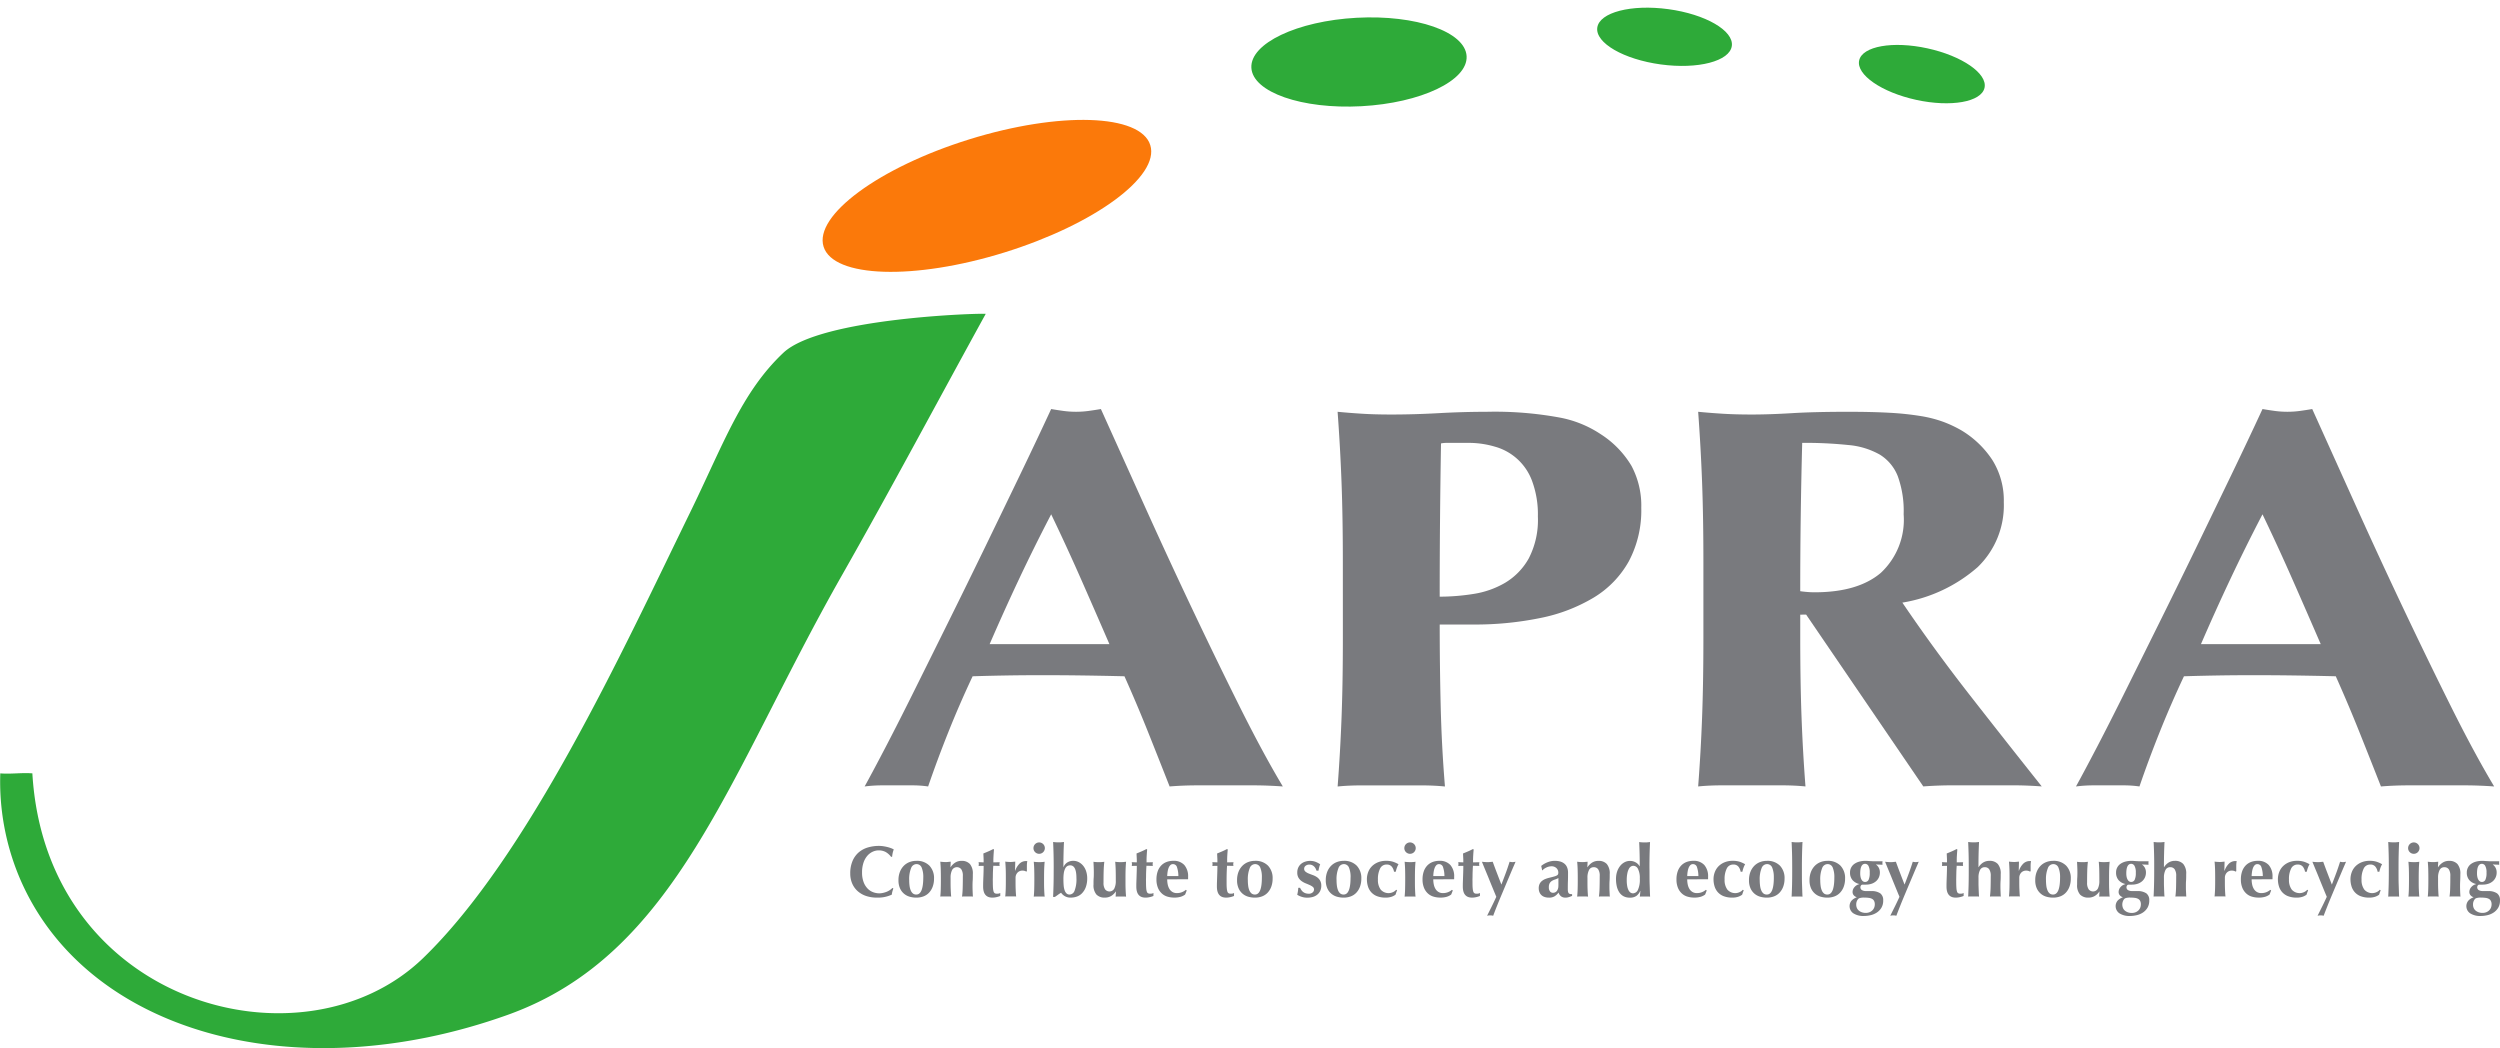
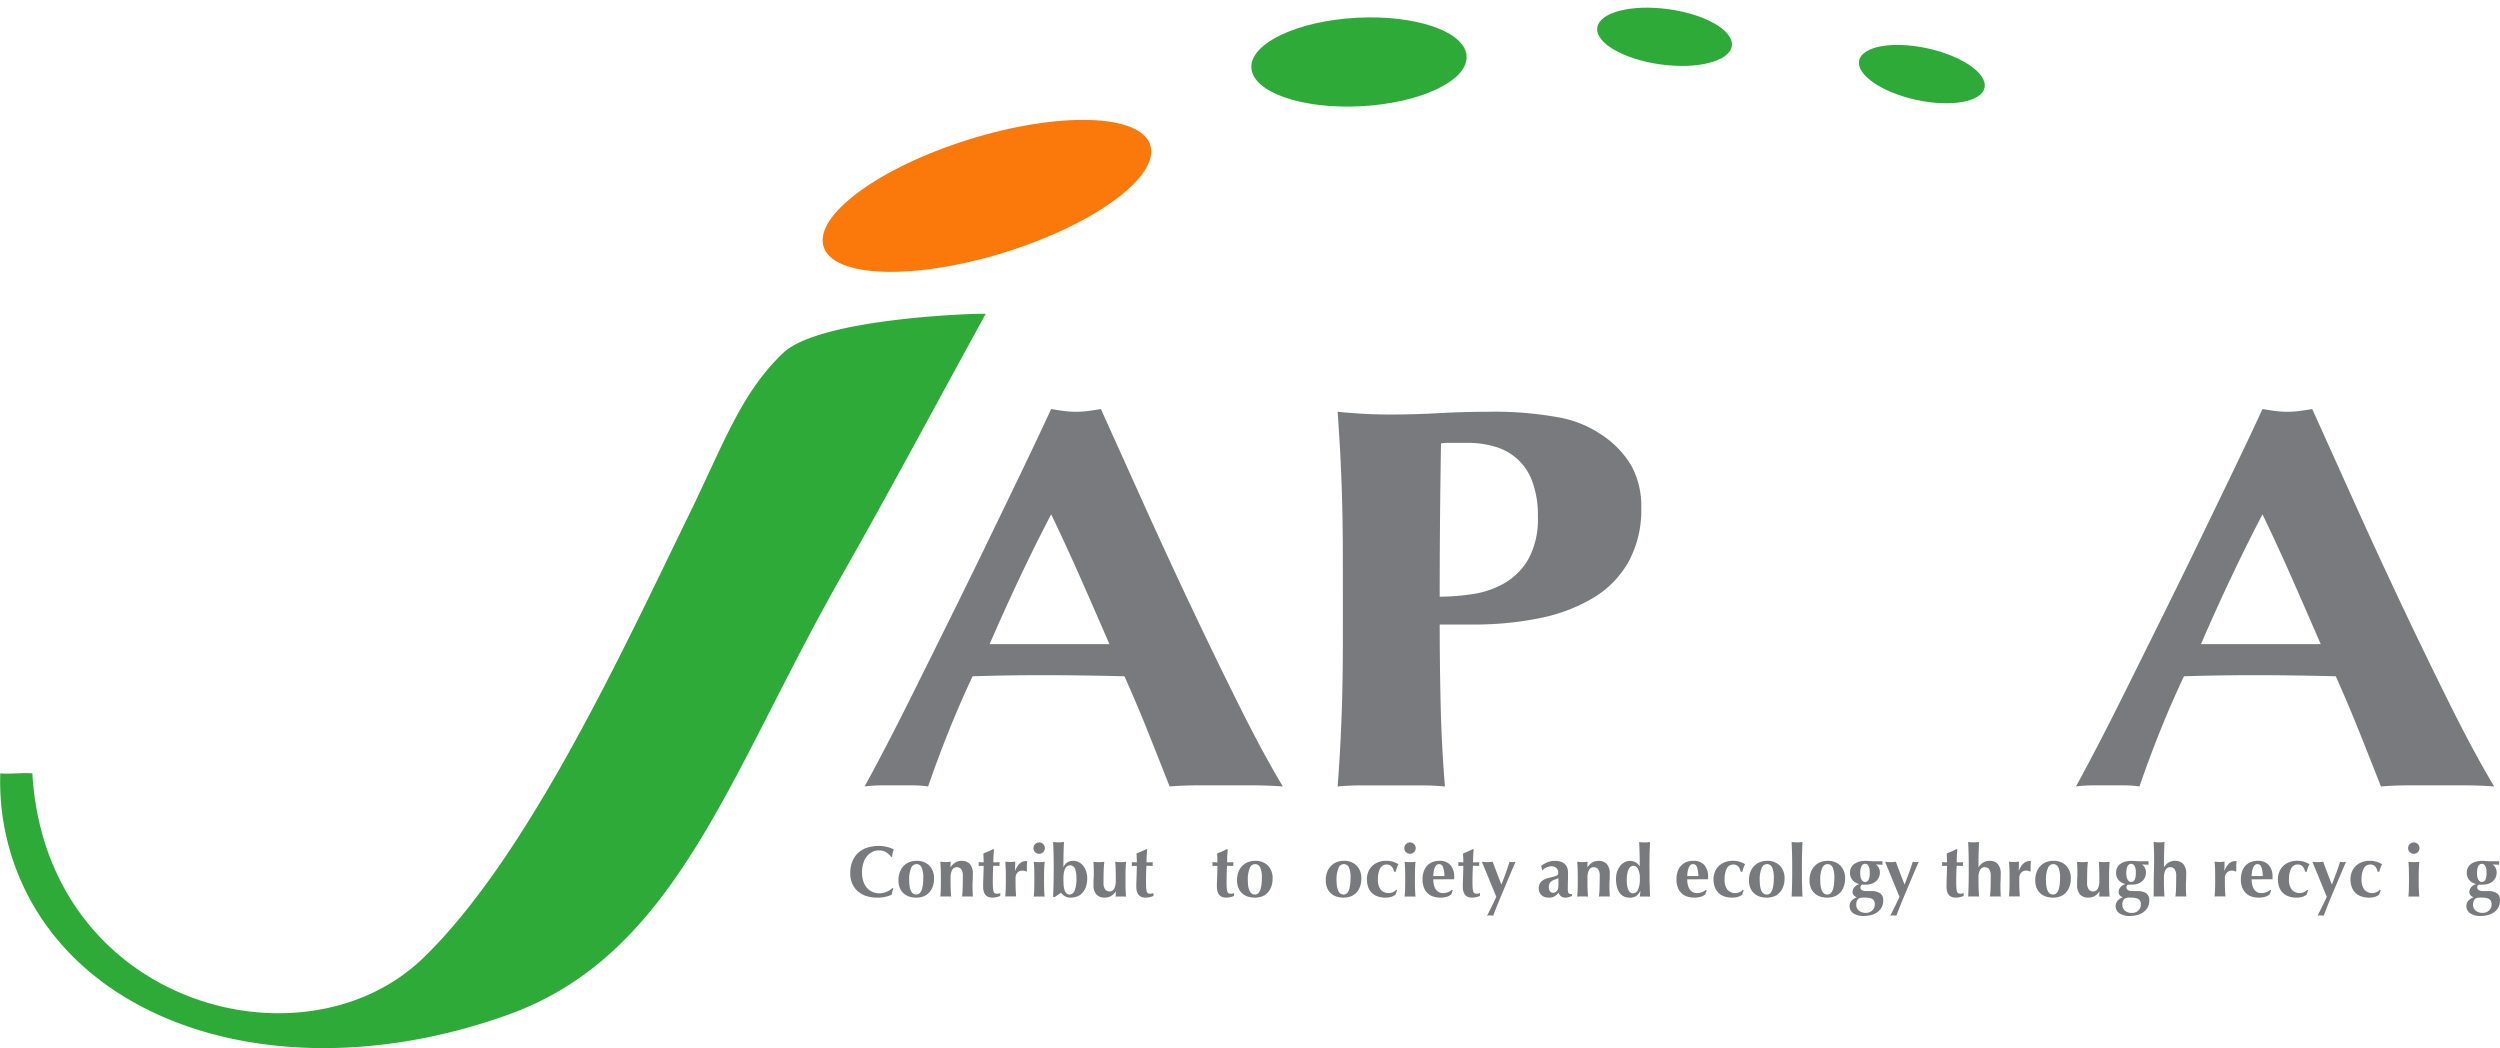
<svg xmlns="http://www.w3.org/2000/svg" width="240.076" height="100.655" viewBox="0 0 240.076 100.655">
  <g id="グループ_7442" data-name="グループ 7442" transform="translate(-489.408 -1315.802)">
    <g id="グループ_7437" data-name="グループ 7437" transform="translate(571.057 1396.657)">
      <g id="グループ_7436" data-name="グループ 7436">
        <path id="パス_4514" data-name="パス 4514" d="M559.711,1386.1a1.844,1.844,0,0,0-.055.3,3.126,3.126,0,0,1-1.421.286,3.213,3.213,0,0,1-1.083-.17,2.3,2.3,0,0,1-.808-.482,2.074,2.074,0,0,1-.505-.734,2.4,2.4,0,0,1-.174-.919,2.99,2.99,0,0,1,.227-1.23,2.249,2.249,0,0,1,.6-.822,2.419,2.419,0,0,1,.882-.464,3.738,3.738,0,0,1,1.051-.145,2.843,2.843,0,0,1,.383.027c.134.02.265.043.389.074a3.191,3.191,0,0,1,.36.107,1.762,1.762,0,0,1,.288.133,2.159,2.159,0,0,0-.107.351,2.7,2.7,0,0,0-.053.358h-.1a1.7,1.7,0,0,0-.543-.477,1.425,1.425,0,0,0-.654-.143,1.368,1.368,0,0,0-.561.126,1.523,1.523,0,0,0-.513.383,1.966,1.966,0,0,0-.372.658,2.872,2.872,0,0,0-.143.958,2.551,2.551,0,0,0,.147.916,1.774,1.774,0,0,0,.379.62,1.429,1.429,0,0,0,.53.352,1.674,1.674,0,0,0,.6.112,1.579,1.579,0,0,0,.341-.039,2.246,2.246,0,0,0,.341-.1,1.787,1.787,0,0,0,.317-.164,1.381,1.381,0,0,0,.261-.217l.09.057C559.771,1385.906,559.739,1386,559.711,1386.1Z" transform="translate(-555.664 -1381.343)" fill="#797a7e" />
        <path id="パス_4515" data-name="パス 4515" d="M559.423,1384.744a2.118,2.118,0,0,1,.143-.814,1.706,1.706,0,0,1,.38-.582,1.542,1.542,0,0,1,.547-.349,1.819,1.819,0,0,1,.637-.115,1.672,1.672,0,0,1,1.261.46,1.716,1.716,0,0,1,.446,1.247,2.21,2.21,0,0,1-.126.767,1.7,1.7,0,0,1-.351.582,1.429,1.429,0,0,1-.541.359,1.934,1.934,0,0,1-.689.118,2.316,2.316,0,0,1-.616-.084,1.467,1.467,0,0,1-.547-.282,1.442,1.442,0,0,1-.394-.519A1.851,1.851,0,0,1,559.423,1384.744Zm2.382-.258a2.359,2.359,0,0,0-.153-.95.525.525,0,0,0-.509-.339.563.563,0,0,0-.505.377,2.816,2.816,0,0,0-.184,1.177,3.937,3.937,0,0,0,.034.543,1.658,1.658,0,0,0,.115.435.755.755,0,0,0,.208.29.5.5,0,0,0,.325.1Q561.8,1386.123,561.805,1384.486Z" transform="translate(-554.791 -1381.072)" fill="#797a7e" />
        <path id="パス_4516" data-name="パス 4516" d="M563.667,1383.5a1.481,1.481,0,0,1,.457-.454,1.121,1.121,0,0,1,.6-.16,1.047,1.047,0,0,1,.8.3,1.412,1.412,0,0,1,.282.978c0,.237,0,.446-.014.627s-.015.362-.015.543q0,.222.011.484c.006.174.015.343.023.5a1.629,1.629,0,0,0-.229-.014H565a1.605,1.605,0,0,0-.229.014,8.194,8.194,0,0,0,.062-.853c.01-.328.014-.7.014-1.125a1.107,1.107,0,0,0-.149-.644.53.53,0,0,0-.881.067,1.6,1.6,0,0,0-.147.751v.28c0,.283,0,.55.011.8s.022.492.046.723a1.616,1.616,0,0,0-.227-.014h-.589a1.721,1.721,0,0,0-.229.014c.022-.232.038-.473.044-.723s.011-.518.011-.8v-.28q0-.423-.011-.8c-.006-.248-.022-.5-.044-.749.083.01.165.019.246.025s.164.011.248.011.166,0,.248-.011.168-.015.261-.025l-.028.524Z" transform="translate(-554.034 -1381.072)" fill="#797a7e" />
        <path id="パス_4517" data-name="パス 4517" d="M567.671,1383.412a.739.739,0,0,0,.021.175l-.612-.015c-.01.108-.018.231-.025.37s-.012.281-.015.425,0,.283-.006.418,0,.249,0,.342c0,.241.006.436.017.585a1.432,1.432,0,0,0,.059.341.283.283,0,0,0,.118.16.4.4,0,0,0,.2.042.845.845,0,0,0,.195-.017.6.6,0,0,0,.126-.053v.286a1.912,1.912,0,0,1-.349.111,1.752,1.752,0,0,1-.411.049q-.885,0-.885-1.059c0-.134,0-.287.006-.457s.011-.343.019-.521.012-.356.017-.53.006-.335.006-.484l-.487.008a.739.739,0,0,0,.021-.175.991.991,0,0,0-.021-.187l.487.021c0-.144,0-.279-.006-.4s-.012-.276-.021-.454c.161-.064.323-.133.479-.2s.317-.148.474-.227l.07.049c-.01.074-.019.161-.025.261s-.015.2-.021.313-.012.221-.015.334,0,.222,0,.324l.612-.014A.99.99,0,0,0,567.671,1383.412Z" transform="translate(-553.342 -1381.288)" fill="#797a7e" />
        <path id="パス_4518" data-name="パス 4518" d="M568.7,1383.834a1.739,1.739,0,0,1,.439-.706.893.893,0,0,1,.612-.227.369.369,0,0,1,.059,0,.36.36,0,0,0,.052,0,2.232,2.232,0,0,0-.031.223c-.007.079-.01.171-.01.278v.341a.941.941,0,0,0,.006.119l-.063.055a.68.68,0,0,0-.156-.07.651.651,0,0,0-.2-.027.629.629,0,0,0-.494.2.712.712,0,0,0-.181.484v.28c0,.284,0,.55.01.8s.022.492.046.723a1.609,1.609,0,0,0-.227-.014h-.588a1.742,1.742,0,0,0-.23.014c.023-.232.038-.473.046-.723s.01-.518.01-.8v-.28c0-.282,0-.548-.01-.8s-.022-.5-.046-.749c.079.01.159.019.24.024s.161.011.24.011.159,0,.24-.011.161-.015.24-.024l-.021.85Z" transform="translate(-552.858 -1381.069)" fill="#797a7e" />
        <path id="パス_4519" data-name="パス 4519" d="M569.942,1381.993a.547.547,0,1,1,.16.391A.529.529,0,0,1,569.942,1381.993Zm.084,2.863q0-.424-.011-.8c-.006-.248-.022-.5-.044-.749.065.01.14.019.229.025s.186.011.293.011a2.963,2.963,0,0,0,.523-.036c-.023.251-.038.5-.046.749s-.011.515-.011.8v.28c0,.283,0,.549.011.8s.022.492.046.723a1.628,1.628,0,0,0-.227-.014H570.2a1.72,1.72,0,0,0-.229.014c.022-.232.038-.473.044-.723s.011-.518.011-.8Z" transform="translate(-552.347 -1381.407)" fill="#797a7e" />
        <path id="パス_4520" data-name="パス 4520" d="M571.529,1383.824q0-.682-.014-1.253t-.042-1.157c.06.01.137.017.229.025s.191.011.293.011.2,0,.292-.011.17-.015.23-.025q-.03.586-.042,1.157c-.01.381-.014.8-.014,1.253h.014a.909.909,0,0,1,.366-.446,1.037,1.037,0,0,1,.559-.153,1.148,1.148,0,0,1,.547.132,1.355,1.355,0,0,1,.425.356,1.615,1.615,0,0,1,.275.526,2.1,2.1,0,0,1,.1.651,2.4,2.4,0,0,1-.143.881,1.67,1.67,0,0,1-.37.582,1.269,1.269,0,0,1-.505.313,1.773,1.773,0,0,1-.55.091,1.082,1.082,0,0,1-.94-.467,3.072,3.072,0,0,0-.3.195c-.1.075-.2.144-.3.209h-.168c.019-.391.032-.776.042-1.16s.014-.8.014-1.257Zm.934,1.2c0,.2.008.4.023.572a1.934,1.934,0,0,0,.091.456.757.757,0,0,0,.181.3.412.412,0,0,0,.3.111.538.538,0,0,0,.477-.372,3.053,3.053,0,0,0,.177-1.222q0-1.211-.6-1.211a.529.529,0,0,0-.269.069.555.555,0,0,0-.208.233,1.432,1.432,0,0,0-.133.425A3.888,3.888,0,0,0,572.464,1385.022Z" transform="translate(-551.991 -1381.414)" fill="#797a7e" />
        <path id="パス_4521" data-name="パス 4521" d="M576.762,1385.807a1.374,1.374,0,0,1-.457.441,1.163,1.163,0,0,1-.6.15,1.063,1.063,0,0,1-.8-.293,1.363,1.363,0,0,1-.282-.967c0-.237,0-.446.015-.627s.014-.362.014-.544q0-.222-.011-.484c-.006-.174-.015-.349-.023-.526.06.01.137.019.229.025s.19.011.292.011.2,0,.293-.011.17-.015.229-.025q-.048.377-.063.871t-.014,1.129a1.1,1.1,0,0,0,.15.645.529.529,0,0,0,.881-.067,1.6,1.6,0,0,0,.147-.752v-.28q0-.423-.011-.8t-.046-.749a2.94,2.94,0,0,0,.523.036c.107,0,.2,0,.293-.011s.164-.015.229-.025q-.035.377-.046.749t-.01.8v.28c0,.283,0,.55.01.8s.022.492.046.723a2.409,2.409,0,0,0-.248-.014h-.494c-.081,0-.168.005-.261.014l.028-.5Z" transform="translate(-551.261 -1381.055)" fill="#797a7e" />
        <path id="パス_4522" data-name="パス 4522" d="M579.609,1383.412a.681.681,0,0,0,.021.175l-.614-.015c-.009.108-.017.231-.023.37s-.012.281-.015.425,0,.283-.006.418,0,.249,0,.342c0,.241.005.436.017.585a1.367,1.367,0,0,0,.059.341.278.278,0,0,0,.118.16.4.4,0,0,0,.2.042.846.846,0,0,0,.195-.017.6.6,0,0,0,.124-.053v.286a1.862,1.862,0,0,1-.347.111,1.754,1.754,0,0,1-.412.049q-.885,0-.885-1.059c0-.134,0-.287.007-.457s.011-.343.017-.521.012-.356.017-.53.007-.335.007-.484l-.488.008a.736.736,0,0,0,.021-.175.987.987,0,0,0-.021-.187l.488.021c0-.144,0-.279-.007-.4s-.011-.276-.021-.454c.163-.064.323-.133.481-.2s.317-.148.474-.227l.069.049c-.01.074-.017.161-.025.261s-.014.2-.021.313-.011.221-.014.334,0,.222,0,.324l.614-.014A.9.9,0,0,0,579.609,1383.412Z" transform="translate(-550.569 -1381.288)" fill="#797a7e" />
-         <path id="パス_4523" data-name="パス 4523" d="M580.559,1384.66a2.37,2.37,0,0,0,.055.524,1.289,1.289,0,0,0,.171.421.841.841,0,0,0,.292.277.82.82,0,0,0,.414.1,1.3,1.3,0,0,0,.857-.314l.085.063-.154.389a1.419,1.419,0,0,1-.418.213,2.131,2.131,0,0,1-.641.08,2.2,2.2,0,0,1-.648-.095,1.363,1.363,0,0,1-.54-.309,1.5,1.5,0,0,1-.369-.547,2.061,2.061,0,0,1-.137-.79,2.3,2.3,0,0,1,.122-.787,1.568,1.568,0,0,1,.338-.557,1.4,1.4,0,0,1,.513-.335,1.819,1.819,0,0,1,.645-.111,1.353,1.353,0,0,1,1.055.4,1.643,1.643,0,0,1,.366,1.142v.147a.291.291,0,0,1-.007.082Zm1.072-.313a2.682,2.682,0,0,0-.128-.835.4.4,0,0,0-.387-.314.353.353,0,0,0-.258.1.785.785,0,0,0-.168.269,1.768,1.768,0,0,0-.094.37,3.576,3.576,0,0,0-.038.406Z" transform="translate(-550.12 -1381.072)" fill="#797a7e" />
        <path id="パス_4524" data-name="パス 4524" d="M585.889,1383.412a.678.678,0,0,0,.021.175l-.614-.015c-.009.108-.017.231-.023.37s-.012.281-.015.425-.005.283-.006.418,0,.249,0,.342c0,.241,0,.436.017.585a1.374,1.374,0,0,0,.059.341.273.273,0,0,0,.118.16.4.4,0,0,0,.195.042.85.85,0,0,0,.2-.017.6.6,0,0,0,.125-.053v.286a1.865,1.865,0,0,1-.348.111,1.753,1.753,0,0,1-.412.049q-.885,0-.885-1.059c0-.134,0-.287.007-.457s.01-.343.017-.521.012-.356.017-.53.007-.335.007-.484l-.488.008a.742.742,0,0,0,.021-.175,1,1,0,0,0-.021-.187l.488.021c0-.144,0-.279-.007-.4s-.011-.276-.021-.454c.163-.064.323-.133.481-.2s.317-.148.474-.227l.069.049c-.01.074-.017.161-.025.261s-.014.2-.021.313-.011.221-.013.334,0,.222,0,.324l.614-.014A.9.9,0,0,0,585.889,1383.412Z" transform="translate(-549.11 -1381.288)" fill="#797a7e" />
        <path id="パス_4525" data-name="パス 4525" d="M585.808,1384.744a2.141,2.141,0,0,1,.143-.814,1.706,1.706,0,0,1,.38-.582,1.542,1.542,0,0,1,.547-.349,1.824,1.824,0,0,1,.637-.115,1.673,1.673,0,0,1,1.261.46,1.717,1.717,0,0,1,.446,1.247,2.208,2.208,0,0,1-.126.767,1.7,1.7,0,0,1-.351.582,1.434,1.434,0,0,1-.54.359,1.947,1.947,0,0,1-.69.118,2.323,2.323,0,0,1-.616-.084,1.467,1.467,0,0,1-.547-.282,1.439,1.439,0,0,1-.393-.519A1.849,1.849,0,0,1,585.808,1384.744Zm2.382-.258a2.359,2.359,0,0,0-.153-.95.525.525,0,0,0-.509-.339.561.561,0,0,0-.5.377,2.812,2.812,0,0,0-.185,1.177,3.947,3.947,0,0,0,.034.543,1.715,1.715,0,0,0,.115.435.758.758,0,0,0,.21.29.5.5,0,0,0,.324.1Q588.19,1386.123,588.19,1384.486Z" transform="translate(-548.661 -1381.072)" fill="#797a7e" />
-         <path id="パス_4526" data-name="パス 4526" d="M590.886,1385.68a.84.84,0,0,0,.164.183.775.775,0,0,0,.234.128.945.945,0,0,0,.317.049.524.524,0,0,0,.376-.126.368.368,0,0,0,.132-.271.319.319,0,0,0-.118-.259,1.371,1.371,0,0,0-.3-.177c-.118-.053-.248-.108-.387-.164a1.74,1.74,0,0,1-.386-.212,1.084,1.084,0,0,1-.3-.324.955.955,0,0,1-.118-.5,1.109,1.109,0,0,1,.109-.505,1.019,1.019,0,0,1,.282-.347,1.185,1.185,0,0,1,.393-.2,1.484,1.484,0,0,1,.436-.067,1.5,1.5,0,0,1,.519.084,2.157,2.157,0,0,1,.462.244,1.891,1.891,0,0,0-.1.3,2.514,2.514,0,0,0-.063.313h-.195a1.133,1.133,0,0,0-.07-.185.789.789,0,0,0-.132-.191.71.71,0,0,0-.2-.149.634.634,0,0,0-.286-.06.554.554,0,0,0-.351.112.35.35,0,0,0-.143.292.332.332,0,0,0,.122.269,1.168,1.168,0,0,0,.3.177c.121.05.253.1.4.153a1.812,1.812,0,0,1,.4.2,1.042,1.042,0,0,1,.3.318.942.942,0,0,1,.122.5,1.152,1.152,0,0,1-.112.525,1.027,1.027,0,0,1-.3.362,1.193,1.193,0,0,1-.428.206,1.989,1.989,0,0,1-.505.063,1.65,1.65,0,0,1-.564-.091,1.865,1.865,0,0,1-.4-.187,3.7,3.7,0,0,0,.1-.669h.175A.991.991,0,0,0,590.886,1385.68Z" transform="translate(-547.571 -1381.072)" fill="#797a7e" />
        <path id="パス_4527" data-name="パス 4527" d="M592.721,1384.744a2.142,2.142,0,0,1,.143-.814,1.7,1.7,0,0,1,.38-.582,1.543,1.543,0,0,1,.547-.349,1.82,1.82,0,0,1,.637-.115,1.673,1.673,0,0,1,1.261.46,1.717,1.717,0,0,1,.446,1.247,2.21,2.21,0,0,1-.126.767,1.7,1.7,0,0,1-.351.582,1.429,1.429,0,0,1-.541.359,1.934,1.934,0,0,1-.689.118,2.322,2.322,0,0,1-.616-.084,1.467,1.467,0,0,1-.547-.282,1.438,1.438,0,0,1-.393-.519A1.85,1.85,0,0,1,592.721,1384.744Zm2.382-.258a2.357,2.357,0,0,0-.153-.95.524.524,0,0,0-.509-.339.56.56,0,0,0-.5.377,2.791,2.791,0,0,0-.185,1.177,3.936,3.936,0,0,0,.035.543,1.7,1.7,0,0,0,.115.435.744.744,0,0,0,.209.29.5.5,0,0,0,.324.1Q595.1,1386.123,595.1,1384.486Z" transform="translate(-547.055 -1381.072)" fill="#797a7e" />
        <path id="パス_4528" data-name="パス 4528" d="M598.306,1383.431a.6.6,0,0,0-.483-.192.674.674,0,0,0-.627.379,2.212,2.212,0,0,0-.21,1.056,1.545,1.545,0,0,0,.265.971,1,1,0,0,0,1.192.237.839.839,0,0,0,.3-.225l.085.069a1.727,1.727,0,0,0-.085.2c-.022.07-.046.139-.069.209a1.376,1.376,0,0,1-.387.2,1.727,1.727,0,0,1-.553.08,2.219,2.219,0,0,1-.856-.146,1.447,1.447,0,0,1-.561-.4,1.507,1.507,0,0,1-.3-.568,2.3,2.3,0,0,1-.09-.637,1.913,1.913,0,0,1,.128-.71,1.585,1.585,0,0,1,.368-.564,1.753,1.753,0,0,1,.583-.373,2.038,2.038,0,0,1,.759-.136,2.214,2.214,0,0,1,.672.09,2.851,2.851,0,0,1,.526.238,1.936,1.936,0,0,0-.156.341,2.5,2.5,0,0,0-.108.383h-.168A1.028,1.028,0,0,0,598.306,1383.431Z" transform="translate(-546.312 -1381.072)" fill="#797a7e" />
        <path id="パス_4529" data-name="パス 4529" d="M598.843,1381.993a.547.547,0,1,1,.16.391A.529.529,0,0,1,598.843,1381.993Zm.084,2.863q0-.424-.011-.8c-.006-.248-.022-.5-.044-.749.064.01.14.019.229.025s.186.011.292.011a2.968,2.968,0,0,0,.524-.036c-.025.251-.039.5-.046.749s-.011.515-.011.8v.28c0,.283,0,.549.011.8s.021.492.046.723a1.628,1.628,0,0,0-.227-.014H599.1a1.708,1.708,0,0,0-.229.014c.022-.232.038-.473.044-.723s.011-.518.011-.8Z" transform="translate(-545.633 -1381.407)" fill="#797a7e" />
        <path id="パス_4530" data-name="パス 4530" d="M601.292,1384.66a2.359,2.359,0,0,0,.056.524,1.343,1.343,0,0,0,.171.421.84.84,0,0,0,.292.277.822.822,0,0,0,.415.1,1.3,1.3,0,0,0,.857-.314l.084.063-.154.389a1.42,1.42,0,0,1-.418.213,2.126,2.126,0,0,1-.641.08,2.2,2.2,0,0,1-.648-.095,1.38,1.38,0,0,1-.54-.309,1.5,1.5,0,0,1-.368-.547,2.06,2.06,0,0,1-.137-.79,2.294,2.294,0,0,1,.123-.787,1.551,1.551,0,0,1,.338-.557,1.406,1.406,0,0,1,.511-.335,1.824,1.824,0,0,1,.644-.111,1.351,1.351,0,0,1,1.055.4,1.643,1.643,0,0,1,.366,1.142v.147a.376.376,0,0,1-.006.082Zm1.072-.313a2.686,2.686,0,0,0-.128-.835.4.4,0,0,0-.386-.314.356.356,0,0,0-.259.1.78.78,0,0,0-.166.269,1.751,1.751,0,0,0-.095.37,3.563,3.563,0,0,0-.038.406Z" transform="translate(-545.303 -1381.072)" fill="#797a7e" />
        <path id="パス_4531" data-name="パス 4531" d="M605.051,1383.412a.681.681,0,0,0,.021.175l-.614-.015c-.009.108-.017.231-.023.37s-.012.281-.015.425,0,.283-.006.418,0,.249,0,.342c0,.241,0,.436.017.585a1.373,1.373,0,0,0,.059.341.273.273,0,0,0,.118.16.4.4,0,0,0,.195.042.85.85,0,0,0,.2-.017.6.6,0,0,0,.125-.053v.286a1.9,1.9,0,0,1-.347.111,1.763,1.763,0,0,1-.412.049q-.885,0-.885-1.059c0-.134,0-.287.007-.457s.01-.343.017-.521.012-.356.017-.53.007-.335.007-.484l-.488.008a.739.739,0,0,0,.021-.175.992.992,0,0,0-.021-.187l.488.021c0-.144,0-.279-.007-.4s-.011-.276-.021-.454c.163-.064.323-.133.481-.2s.317-.148.474-.227l.069.049c-.01.074-.017.161-.025.261s-.014.2-.021.313-.011.221-.014.334,0,.222,0,.324l.614-.014A.9.9,0,0,0,605.051,1383.412Z" transform="translate(-544.658 -1381.288)" fill="#797a7e" />
        <path id="パス_4532" data-name="パス 4532" d="M606.759,1385.146q.126-.322.229-.6c.07-.184.137-.361.2-.532s.123-.344.181-.515.118-.354.179-.545c.051.01.1.019.143.025a.8.8,0,0,0,.135.011.889.889,0,0,0,.139-.011c.046-.006.1-.015.153-.025-.023.062-.078.19-.164.387s-.19.441-.313.732-.259.611-.408.965l-.449,1.069q-.228.54-.44,1.07c-.142.354-.265.673-.372.961l-.145-.025a1.116,1.116,0,0,0-.147-.01,1.1,1.1,0,0,0-.147.01l-.145.025.452-.909c.148-.3.292-.6.431-.908q-.166-.4-.372-.9c-.137-.335-.271-.662-.4-.983l-.362-.877c-.11-.264-.191-.466-.248-.606.089.01.176.019.261.025s.174.011.263.011.174,0,.256-.011.17-.015.258-.025q.2.551.408,1.094T606.759,1385.146Z" transform="translate(-544.229 -1381.055)" fill="#797a7e" />
        <path id="パス_4533" data-name="パス 4533" d="M609.554,1383.372a2.237,2.237,0,0,1,.631-.362,1.91,1.91,0,0,1,.672-.126,1.97,1.97,0,0,1,.513.063,1.116,1.116,0,0,1,.4.2.888.888,0,0,1,.264.353,1.3,1.3,0,0,1,.095.521c0,.3,0,.573-.011.825s-.01.506-.01.757a1.045,1.045,0,0,0,.025.261.305.305,0,0,0,.073.143.228.228,0,0,0,.129.062,1.024,1.024,0,0,0,.184.015v.166c-.134.056-.248.1-.341.125a1.01,1.01,0,0,1-.3.042.659.659,0,0,1-.418-.126.762.762,0,0,1-.244-.362,1.308,1.308,0,0,1-.372.356,1,1,0,0,1-.534.132,1.3,1.3,0,0,1-.452-.07.785.785,0,0,1-.488-.49,1.023,1.023,0,0,1-.055-.332,1,1,0,0,1,.073-.4.816.816,0,0,1,.21-.286,1.213,1.213,0,0,1,.324-.2,2.619,2.619,0,0,1,.425-.135c.195-.046.349-.088.462-.122a1.056,1.056,0,0,0,.255-.1.246.246,0,0,0,.107-.115.4.4,0,0,0,.025-.153.584.584,0,0,0-.177-.429.663.663,0,0,0-.49-.177.987.987,0,0,0-.244.031,1.219,1.219,0,0,0-.24.087,1.4,1.4,0,0,0-.21.122.521.521,0,0,0-.143.143h-.048Zm1.651,1.894q0-.3,0-.456c0-.1,0-.2,0-.275a1.6,1.6,0,0,1-.309.135,1.512,1.512,0,0,0-.3.132.664.664,0,0,0-.223.219.773.773,0,0,0-.086.4.625.625,0,0,0,.107.394.352.352,0,0,0,.29.136.459.459,0,0,0,.372-.174A.8.8,0,0,0,611.2,1385.266Z" transform="translate(-543.199 -1381.072)" fill="#797a7e" />
        <path id="パス_4534" data-name="パス 4534" d="M613.3,1383.5a1.493,1.493,0,0,1,.456-.454,1.129,1.129,0,0,1,.6-.16,1.043,1.043,0,0,1,.8.3,1.406,1.406,0,0,1,.282.978c0,.237,0,.446-.014.627s-.014.362-.014.543c0,.148,0,.309.01.484s.015.343.025.5a1.629,1.629,0,0,0-.229-.014h-.585a1.635,1.635,0,0,0-.23.014,8.2,8.2,0,0,0,.063-.853q.013-.492.014-1.125a1.107,1.107,0,0,0-.149-.644.49.49,0,0,0-.421-.2.485.485,0,0,0-.46.271,1.6,1.6,0,0,0-.147.751v.28c0,.283,0,.55.01.8s.022.492.046.723a1.6,1.6,0,0,0-.226-.014h-.589a1.739,1.739,0,0,0-.23.014c.023-.232.039-.473.046-.723s.011-.518.011-.8v-.28q0-.423-.011-.8c-.006-.248-.022-.5-.046-.749.084.01.166.019.248.025s.164.011.248.011.165,0,.246-.011.169-.015.261-.025l-.027.524Z" transform="translate(-542.505 -1381.072)" fill="#797a7e" />
        <path id="パス_4535" data-name="パス 4535" d="M618.556,1384.278c0,.455,0,.872.014,1.253s.023.759.042,1.135a1.659,1.659,0,0,0-.23-.013h-.561a1.155,1.155,0,0,0-.2.013.327.327,0,0,0,.014-.09c0-.052.011-.11.018-.174s.012-.126.017-.181.006-.091.006-.1l-.014-.014a1.143,1.143,0,0,1-.362.484,1.045,1.045,0,0,1-.633.17,1.266,1.266,0,0,1-.606-.135,1.141,1.141,0,0,1-.411-.381,1.784,1.784,0,0,1-.237-.57,3.112,3.112,0,0,1-.076-.7,2.219,2.219,0,0,1,.1-.693,1.8,1.8,0,0,1,.286-.551,1.335,1.335,0,0,1,.428-.366,1.109,1.109,0,0,1,.526-.132,1.08,1.08,0,0,1,.561.147.944.944,0,0,1,.366.368h.013q0-.627-.013-1.181t-.042-1.146c.06.01.137.017.229.025s.191.011.293.011.2,0,.292-.011.17-.015.23-.025c-.018.391-.033.776-.042,1.157s-.014.8-.014,1.253Zm-2.187.793a3.162,3.162,0,0,0,.048.6,1.353,1.353,0,0,0,.133.393.568.568,0,0,0,.191.217.425.425,0,0,0,.227.066.54.54,0,0,0,.47-.325,2.3,2.3,0,0,0,.185-1.076,1.947,1.947,0,0,0-.174-.944.511.511,0,0,0-.446-.3.452.452,0,0,0-.223.063.573.573,0,0,0-.2.219,1.524,1.524,0,0,0-.149.421A3.1,3.1,0,0,0,616.369,1385.072Z" transform="translate(-541.801 -1381.414)" fill="#797a7e" />
        <path id="パス_4536" data-name="パス 4536" d="M621.082,1384.66a2.37,2.37,0,0,0,.055.524,1.314,1.314,0,0,0,.17.421.855.855,0,0,0,.293.277.82.82,0,0,0,.414.1,1.3,1.3,0,0,0,.857-.314l.084.063-.153.389a1.421,1.421,0,0,1-.418.213,2.132,2.132,0,0,1-.641.08,2.2,2.2,0,0,1-.648-.095,1.362,1.362,0,0,1-.54-.309,1.522,1.522,0,0,1-.37-.547,2.085,2.085,0,0,1-.136-.79,2.293,2.293,0,0,1,.122-.787,1.55,1.55,0,0,1,.338-.557,1.406,1.406,0,0,1,.511-.335,1.829,1.829,0,0,1,.644-.111,1.354,1.354,0,0,1,1.056.4,1.643,1.643,0,0,1,.365,1.142v.147a.3.3,0,0,1-.006.082Zm1.072-.313a2.68,2.68,0,0,0-.129-.835.4.4,0,0,0-.386-.314.351.351,0,0,0-.258.1.763.763,0,0,0-.168.269,1.761,1.761,0,0,0-.094.37,3.294,3.294,0,0,0-.038.406Z" transform="translate(-540.706 -1381.072)" fill="#797a7e" />
        <path id="パス_4537" data-name="パス 4537" d="M625.32,1383.431a.6.6,0,0,0-.484-.192.676.676,0,0,0-.627.379,2.228,2.228,0,0,0-.208,1.056,1.538,1.538,0,0,0,.265.971,1,1,0,0,0,1.19.237.856.856,0,0,0,.3-.225l.084.069a1.719,1.719,0,0,0-.084.2c-.023.07-.046.139-.069.209a1.377,1.377,0,0,1-.387.2,1.726,1.726,0,0,1-.553.08,2.23,2.23,0,0,1-.858-.146,1.458,1.458,0,0,1-.561-.4,1.5,1.5,0,0,1-.3-.568,2.3,2.3,0,0,1-.091-.637,1.915,1.915,0,0,1,.129-.71,1.586,1.586,0,0,1,.368-.564,1.747,1.747,0,0,1,.582-.373,2.048,2.048,0,0,1,.759-.136,2.222,2.222,0,0,1,.673.09,2.852,2.852,0,0,1,.526.238,1.933,1.933,0,0,0-.158.341,2.487,2.487,0,0,0-.107.383h-.168A1.039,1.039,0,0,0,625.32,1383.431Z" transform="translate(-540.036 -1381.072)" fill="#797a7e" />
        <path id="パス_4538" data-name="パス 4538" d="M625.7,1384.744a2.118,2.118,0,0,1,.143-.814,1.705,1.705,0,0,1,.38-.582,1.542,1.542,0,0,1,.547-.349,1.814,1.814,0,0,1,.637-.115,1.675,1.675,0,0,1,1.261.46,1.716,1.716,0,0,1,.446,1.247,2.21,2.21,0,0,1-.126.767,1.685,1.685,0,0,1-.353.582,1.415,1.415,0,0,1-.54.359,1.934,1.934,0,0,1-.689.118,2.316,2.316,0,0,1-.616-.084,1.459,1.459,0,0,1-.547-.282,1.441,1.441,0,0,1-.394-.519A1.85,1.85,0,0,1,625.7,1384.744Zm2.382-.258a2.382,2.382,0,0,0-.153-.95.525.525,0,0,0-.509-.339.563.563,0,0,0-.505.377,2.813,2.813,0,0,0-.185,1.177,3.939,3.939,0,0,0,.036.543,1.61,1.61,0,0,0,.115.435.756.756,0,0,0,.208.29.5.5,0,0,0,.325.1Q628.085,1386.123,628.086,1384.486Z" transform="translate(-539.392 -1381.072)" fill="#797a7e" />
        <path id="パス_4539" data-name="パス 4539" d="M629.064,1382.571q-.015-.571-.042-1.157c.06.01.137.017.229.025s.191.011.293.011.2,0,.292-.011.169-.015.23-.025c-.019.391-.033.776-.042,1.157s-.014.8-.014,1.253v.454c0,.455,0,.872.014,1.253s.023.759.042,1.135a1.674,1.674,0,0,0-.23-.013h-.585a1.657,1.657,0,0,0-.229.013q.028-.564.042-1.135t.013-1.253v-.454Q629.077,1383.142,629.064,1382.571Z" transform="translate(-538.621 -1381.414)" fill="#797a7e" />
        <path id="パス_4540" data-name="パス 4540" d="M630.418,1384.744a2.117,2.117,0,0,1,.143-.814,1.705,1.705,0,0,1,.38-.582,1.542,1.542,0,0,1,.547-.349,1.814,1.814,0,0,1,.637-.115,1.675,1.675,0,0,1,1.261.46,1.716,1.716,0,0,1,.446,1.247,2.21,2.21,0,0,1-.126.767,1.685,1.685,0,0,1-.353.582,1.415,1.415,0,0,1-.54.359,1.934,1.934,0,0,1-.689.118,2.316,2.316,0,0,1-.616-.084,1.458,1.458,0,0,1-.547-.282,1.442,1.442,0,0,1-.394-.519A1.85,1.85,0,0,1,630.418,1384.744Zm2.382-.258a2.379,2.379,0,0,0-.153-.95.524.524,0,0,0-.509-.339.563.563,0,0,0-.505.377,2.813,2.813,0,0,0-.185,1.177,3.929,3.929,0,0,0,.036.543,1.614,1.614,0,0,0,.115.435.757.757,0,0,0,.208.29.5.5,0,0,0,.326.1Q632.8,1386.123,632.8,1384.486Z" transform="translate(-538.297 -1381.072)" fill="#797a7e" />
        <path id="パス_4541" data-name="パス 4541" d="M636.071,1383.239a.9.9,0,0,1,.276.318.972.972,0,0,1,.1.456,1.126,1.126,0,0,1-.1.469,1.059,1.059,0,0,1-.276.366,1.252,1.252,0,0,1-.425.237,1.69,1.69,0,0,1-.553.084c-.05,0-.1,0-.149,0s-.1,0-.164,0a.174.174,0,0,0-.143.076.274.274,0,0,0-.059.174.315.315,0,0,0,.13.265.7.7,0,0,0,.407.1l.515.006a1.435,1.435,0,0,1,.86.219.805.805,0,0,1,.276.679,1.321,1.321,0,0,1-.171.7,1.408,1.408,0,0,1-.439.46,1.808,1.808,0,0,1-.6.255,2.811,2.811,0,0,1-.633.076,1.767,1.767,0,0,1-1.02-.254.834.834,0,0,1-.182-1.212,1.257,1.257,0,0,1,.5-.324v-.014a.647.647,0,0,1-.288-.191.486.486,0,0,1-.108-.324.7.7,0,0,1,.177-.446.88.88,0,0,1,.471-.292v-.015a1.2,1.2,0,0,1-.654-.376,1.082,1.082,0,0,1-.238-.725.988.988,0,0,1,.412-.825,1.474,1.474,0,0,1,.467-.219,2.225,2.225,0,0,1,.6-.076c.084,0,.169,0,.258.011l.257.017c.06,0,.122.007.185.01s.131,0,.206,0q.174,0,.362,0c.125,0,.25,0,.376,0,0,.029-.009.055-.011.084s0,.056,0,.084,0,.055,0,.084.006.055.011.084l-.614-.028Zm-.111,3.825a.688.688,0,0,0-.07-.332.466.466,0,0,0-.2-.2.885.885,0,0,0-.317-.094,3.141,3.141,0,0,0-.424-.025,1.271,1.271,0,0,0-.5.069.514.514,0,0,0-.178.2.789.789,0,0,0-.094.4.8.8,0,0,0,.073.352.71.71,0,0,0,.2.247.951.951,0,0,0,.29.15,1.154,1.154,0,0,0,.351.052.929.929,0,0,0,.362-.067.831.831,0,0,0,.276-.18.782.782,0,0,0,.174-.265A.852.852,0,0,0,635.961,1387.064Zm-.927-3.894q-.473,0-.473.919a1.505,1.505,0,0,0,.042.387.778.778,0,0,0,.109.254.406.406,0,0,0,.145.139.346.346,0,0,0,.164.042.366.366,0,0,0,.341-.2,1.516,1.516,0,0,0,.111-.683,1.3,1.3,0,0,0-.124-.666A.37.37,0,0,0,635.034,1383.17Z" transform="translate(-537.571 -1381.072)" fill="#797a7e" />
        <path id="パス_4542" data-name="パス 4542" d="M638.176,1385.146q.126-.322.229-.6c.07-.184.137-.361.2-.532s.123-.344.181-.515.118-.354.179-.545c.051.01.1.019.142.025a.82.82,0,0,0,.135.011.893.893,0,0,0,.141-.011c.046-.006.1-.015.153-.025-.023.062-.078.19-.164.387s-.19.441-.313.732-.259.611-.408.965-.3.71-.45,1.069-.3.717-.439,1.07-.266.673-.372.961l-.147-.025a1.1,1.1,0,0,0-.292,0l-.147.025.454-.909c.148-.3.292-.6.431-.908-.112-.265-.235-.564-.372-.9s-.272-.662-.4-.983-.254-.613-.362-.877-.192-.466-.248-.606c.089.01.176.019.261.025s.174.011.261.011.174,0,.258-.011.17-.015.257-.025q.2.551.408,1.094T638.176,1385.146Z" transform="translate(-536.93 -1381.055)" fill="#797a7e" />
        <path id="パス_4543" data-name="パス 4543" d="M642.748,1383.412a.676.676,0,0,0,.021.175l-.614-.015c-.01.108-.017.231-.025.37s-.011.281-.014.425-.005.283-.008.418,0,.249,0,.342c0,.241.006.436.018.585a1.373,1.373,0,0,0,.059.341.274.274,0,0,0,.118.16.4.4,0,0,0,.195.042.838.838,0,0,0,.195-.017.609.609,0,0,0,.126-.053v.286a1.913,1.913,0,0,1-.349.111,1.751,1.751,0,0,1-.41.049q-.885,0-.885-1.059c0-.134,0-.287.006-.457s.011-.343.018-.521.012-.356.017-.53.006-.335.006-.484l-.487.008a.739.739,0,0,0,.021-.175.991.991,0,0,0-.021-.187l.487.021c0-.144,0-.279-.006-.4s-.011-.276-.021-.454c.163-.064.323-.133.481-.2s.315-.148.474-.227l.069.049c-.01.074-.017.161-.025.261s-.014.2-.021.313-.012.221-.014.334,0,.222,0,.324l.614-.014A.893.893,0,0,0,642.748,1383.412Z" transform="translate(-535.9 -1381.288)" fill="#797a7e" />
        <path id="パス_4544" data-name="パス 4544" d="M642.822,1382.571q-.015-.571-.042-1.157c.06.01.137.017.229.025s.191.011.293.011.2,0,.292-.011.17-.015.23-.025c-.018.391-.033.776-.042,1.157s-.013.8-.013,1.253l.013.015a1.345,1.345,0,0,1,.442-.453,1.12,1.12,0,0,1,.6-.16,1.043,1.043,0,0,1,.8.3,1.406,1.406,0,0,1,.282.978c0,.237,0,.446-.013.627s-.015.362-.015.543q0,.222.011.484c.006.174.015.343.023.5a1.642,1.642,0,0,0-.229-.013H645.1a1.639,1.639,0,0,0-.229.013,8.529,8.529,0,0,0,.063-.853q.013-.492.014-1.125a1.108,1.108,0,0,0-.149-.644.492.492,0,0,0-.421-.2.487.487,0,0,0-.461.271,1.6,1.6,0,0,0-.145.752v.28c0,.064,0,.159,0,.281s.005.259.01.4.01.3.017.446.015.282.025.393a1.66,1.66,0,0,0-.23-.013h-.585a1.653,1.653,0,0,0-.229.013q.028-.564.042-1.135c.01-.381.013-.8.013-1.253v-.454C642.835,1383.37,642.832,1382.952,642.822,1382.571Z" transform="translate(-535.425 -1381.414)" fill="#797a7e" />
        <path id="パス_4545" data-name="パス 4545" d="M646.917,1383.834a1.739,1.739,0,0,1,.439-.706.894.894,0,0,1,.612-.227.368.368,0,0,1,.059,0,.374.374,0,0,0,.052,0,2.215,2.215,0,0,0-.031.223c-.007.079-.01.171-.01.278v.341a.918.918,0,0,0,.006.119l-.062.055a.718.718,0,0,0-.158-.07.652.652,0,0,0-.2-.027.629.629,0,0,0-.494.2.712.712,0,0,0-.181.484v.28c0,.284,0,.55.011.8s.021.492.044.723a1.607,1.607,0,0,0-.227-.014h-.588a1.745,1.745,0,0,0-.23.014c.023-.232.038-.473.046-.723s.01-.518.01-.8v-.28c0-.282,0-.548-.01-.8s-.022-.5-.046-.749c.079.01.159.019.24.024s.161.011.24.011.159,0,.24-.011.161-.015.24-.024l-.021.85Z" transform="translate(-534.686 -1381.069)" fill="#797a7e" />
        <path id="パス_4546" data-name="パス 4546" d="M648.008,1384.744a2.118,2.118,0,0,1,.144-.814,1.7,1.7,0,0,1,.378-.582,1.553,1.553,0,0,1,.547-.349,1.825,1.825,0,0,1,.637-.115,1.673,1.673,0,0,1,1.261.46,1.711,1.711,0,0,1,.446,1.247,2.235,2.235,0,0,1-.125.767,1.685,1.685,0,0,1-.352.582,1.416,1.416,0,0,1-.54.359,1.941,1.941,0,0,1-.69.118,2.322,2.322,0,0,1-.616-.084,1.439,1.439,0,0,1-.94-.8A1.849,1.849,0,0,1,648.008,1384.744Zm2.383-.258a2.357,2.357,0,0,0-.154-.95.523.523,0,0,0-.508-.339.561.561,0,0,0-.505.377,2.812,2.812,0,0,0-.185,1.177,4.148,4.148,0,0,0,.034.543,1.657,1.657,0,0,0,.116.435.743.743,0,0,0,.208.29.5.5,0,0,0,.324.1Q650.391,1386.123,650.391,1384.486Z" transform="translate(-534.211 -1381.072)" fill="#797a7e" />
        <path id="パス_4547" data-name="パス 4547" d="M653.409,1385.807a1.371,1.371,0,0,1-.456.441,1.163,1.163,0,0,1-.6.15,1.063,1.063,0,0,1-.8-.293,1.362,1.362,0,0,1-.282-.967c0-.237,0-.446.013-.627s.015-.362.015-.544q0-.222-.011-.484c-.007-.174-.015-.349-.025-.526.06.01.138.019.23.025s.19.011.292.011.2,0,.292-.011.17-.015.23-.025q-.048.377-.063.871t-.014,1.129a1.1,1.1,0,0,0,.15.645.529.529,0,0,0,.881-.067,1.6,1.6,0,0,0,.145-.752v-.28q0-.423-.01-.8t-.046-.749a2.939,2.939,0,0,0,.522.036q.161,0,.292-.011c.089-.006.165-.015.231-.025q-.035.377-.046.749c-.007.249-.01.515-.01.8v.28c0,.283,0,.55.01.8s.022.492.046.723a2.411,2.411,0,0,0-.248-.014h-.494c-.081,0-.169.005-.261.014l.028-.5Z" transform="translate(-533.454 -1381.055)" fill="#797a7e" />
        <path id="パス_4548" data-name="パス 4548" d="M656.806,1383.239a.9.9,0,0,1,.275.318.958.958,0,0,1,.1.456,1.11,1.11,0,0,1-.1.469,1.069,1.069,0,0,1-.275.366,1.253,1.253,0,0,1-.425.237,1.7,1.7,0,0,1-.553.084c-.052,0-.1,0-.15,0s-.1,0-.164,0a.174.174,0,0,0-.143.076.275.275,0,0,0-.059.174.315.315,0,0,0,.129.265.709.709,0,0,0,.408.1l.515.006a1.44,1.44,0,0,1,.86.219.8.8,0,0,1,.275.679,1.332,1.332,0,0,1-.17.7,1.434,1.434,0,0,1-.439.46,1.827,1.827,0,0,1-.6.255,2.812,2.812,0,0,1-.634.076,1.768,1.768,0,0,1-1.02-.254.834.834,0,0,1-.182-1.212,1.262,1.262,0,0,1,.5-.324v-.014a.652.652,0,0,1-.29-.191.492.492,0,0,1-.107-.324.7.7,0,0,1,.177-.446.871.871,0,0,1,.471-.292v-.015a1.2,1.2,0,0,1-.656-.376,1.082,1.082,0,0,1-.237-.725.984.984,0,0,1,.41-.825,1.474,1.474,0,0,1,.467-.219,2.224,2.224,0,0,1,.6-.076c.084,0,.17,0,.258.011l.258.017c.06,0,.122.007.185.01s.132,0,.206,0q.174,0,.362,0c.124,0,.251,0,.376,0,0,.029-.007.055-.01.084s0,.056,0,.084,0,.055,0,.084.006.055.01.084l-.612-.028Zm-.112,3.825a.7.7,0,0,0-.069-.332.482.482,0,0,0-.2-.2.9.9,0,0,0-.318-.094,3.113,3.113,0,0,0-.424-.025,1.263,1.263,0,0,0-.5.069.494.494,0,0,0-.177.2.893.893,0,0,0-.021.757.683.683,0,0,0,.2.247.943.943,0,0,0,.288.15,1.162,1.162,0,0,0,.352.052.939.939,0,0,0,.362-.067.826.826,0,0,0,.275-.18.779.779,0,0,0,.174-.265A.854.854,0,0,0,656.693,1387.064Zm-.925-3.894q-.475,0-.474.919a1.508,1.508,0,0,0,.042.387.84.84,0,0,0,.108.254.408.408,0,0,0,.145.139.35.35,0,0,0,.164.042.366.366,0,0,0,.341-.2,1.513,1.513,0,0,0,.112-.683,1.286,1.286,0,0,0-.126-.666A.369.369,0,0,0,655.768,1383.17Z" transform="translate(-532.754 -1381.072)" fill="#797a7e" />
-         <path id="パス_4549" data-name="パス 4549" d="M657.275,1382.571c-.009-.381-.023-.766-.042-1.157.06.01.138.017.23.025s.19.011.292.011.2,0,.293-.011.169-.015.229-.025q-.028.586-.042,1.157t-.013,1.253l.013.015a1.356,1.356,0,0,1,.442-.453,1.12,1.12,0,0,1,.6-.16,1.043,1.043,0,0,1,.8.3,1.405,1.405,0,0,1,.282.978c0,.237,0,.446-.014.627s-.014.362-.014.543c0,.148,0,.309.01.484s.015.343.025.5a1.658,1.658,0,0,0-.23-.013h-.584a1.661,1.661,0,0,0-.23.013,8.491,8.491,0,0,0,.063-.853q.013-.492.014-1.125a1.108,1.108,0,0,0-.149-.644.49.49,0,0,0-.421-.2.485.485,0,0,0-.46.271,1.6,1.6,0,0,0-.147.752v.28c0,.064,0,.159,0,.281s.006.259.01.4.011.3.017.446.015.282.025.393a1.653,1.653,0,0,0-.229-.013h-.586a1.676,1.676,0,0,0-.23.013c.019-.376.033-.754.042-1.135s.015-.8.015-1.253v-.454Q657.29,1383.142,657.275,1382.571Z" transform="translate(-532.067 -1381.414)" fill="#797a7e" />
+         <path id="パス_4549" data-name="パス 4549" d="M657.275,1382.571c-.009-.381-.023-.766-.042-1.157.06.01.138.017.23.025s.19.011.292.011.2,0,.293-.011.169-.015.229-.025q-.028.586-.042,1.157t-.013,1.253l.013.015a1.356,1.356,0,0,1,.442-.453,1.12,1.12,0,0,1,.6-.16,1.043,1.043,0,0,1,.8.3,1.405,1.405,0,0,1,.282.978c0,.237,0,.446-.014.627s-.014.362-.014.543c0,.148,0,.309.01.484s.015.343.025.5a1.658,1.658,0,0,0-.23-.013h-.584a1.661,1.661,0,0,0-.23.013,8.491,8.491,0,0,0,.063-.853q.013-.492.014-1.125a1.108,1.108,0,0,0-.149-.644.49.49,0,0,0-.421-.2.485.485,0,0,0-.46.271,1.6,1.6,0,0,0-.147.752v.28c0,.064,0,.159,0,.281s.006.259.01.4.011.3.017.446.015.282.025.393a1.653,1.653,0,0,0-.229-.013h-.586a1.676,1.676,0,0,0-.23.013s.015-.8.015-1.253v-.454Q657.29,1383.142,657.275,1382.571Z" transform="translate(-532.067 -1381.414)" fill="#797a7e" />
        <path id="パス_4550" data-name="パス 4550" d="M662.941,1383.834a1.753,1.753,0,0,1,.439-.706.9.9,0,0,1,.614-.227.381.381,0,0,1,.059,0,.361.361,0,0,0,.052,0,2.214,2.214,0,0,0-.031.223q-.011.118-.011.278v.341a.913.913,0,0,0,.007.119l-.063.055a.705.705,0,0,0-.157-.07.652.652,0,0,0-.2-.027.63.63,0,0,0-.5.2.717.717,0,0,0-.18.484v.28c0,.284,0,.55.01.8s.022.492.046.723a1.62,1.62,0,0,0-.227-.014h-.588a1.741,1.741,0,0,0-.23.014c.023-.232.038-.473.046-.723s.01-.518.01-.8v-.28q0-.424-.01-.8c-.007-.248-.022-.5-.046-.749.079.01.159.019.24.024s.161.011.24.011.159,0,.24-.011.161-.015.24-.024l-.021.85Z" transform="translate(-530.963 -1381.069)" fill="#797a7e" />
        <path id="パス_4551" data-name="パス 4551" d="M665.065,1384.66a2.367,2.367,0,0,0,.055.524,1.292,1.292,0,0,0,.171.421.84.84,0,0,0,.292.277.82.82,0,0,0,.414.1,1.3,1.3,0,0,0,.857-.314l.084.063-.153.389a1.418,1.418,0,0,1-.418.213,2.133,2.133,0,0,1-.641.08,2.2,2.2,0,0,1-.648-.095,1.364,1.364,0,0,1-.54-.309,1.521,1.521,0,0,1-.37-.547,2.084,2.084,0,0,1-.136-.79,2.3,2.3,0,0,1,.122-.787,1.553,1.553,0,0,1,.338-.557,1.4,1.4,0,0,1,.513-.335,1.818,1.818,0,0,1,.644-.111,1.353,1.353,0,0,1,1.055.4,1.643,1.643,0,0,1,.365,1.142v.147a.3.3,0,0,1-.006.082Zm1.072-.313a2.644,2.644,0,0,0-.129-.835.4.4,0,0,0-.386-.314.351.351,0,0,0-.258.1.767.767,0,0,0-.168.269,1.764,1.764,0,0,0-.094.37,3.27,3.27,0,0,0-.038.406Z" transform="translate(-530.488 -1381.072)" fill="#797a7e" />
        <path id="パス_4552" data-name="パス 4552" d="M669.3,1383.431a.6.6,0,0,0-.484-.192.673.673,0,0,0-.626.379,2.213,2.213,0,0,0-.209,1.056,1.546,1.546,0,0,0,.265.971,1,1,0,0,0,1.19.237.845.845,0,0,0,.3-.225l.084.069a1.718,1.718,0,0,0-.084.2c-.022.07-.046.139-.069.209a1.376,1.376,0,0,1-.387.2,1.727,1.727,0,0,1-.553.08,2.23,2.23,0,0,1-.858-.146,1.458,1.458,0,0,1-.561-.4,1.508,1.508,0,0,1-.3-.568,2.307,2.307,0,0,1-.091-.637,1.915,1.915,0,0,1,.129-.71,1.588,1.588,0,0,1,.369-.564,1.746,1.746,0,0,1,.582-.373,2.048,2.048,0,0,1,.759-.136,2.222,2.222,0,0,1,.673.09,2.851,2.851,0,0,1,.526.238,2.024,2.024,0,0,0-.158.341,2.472,2.472,0,0,0-.107.383h-.168A1.039,1.039,0,0,0,669.3,1383.431Z" transform="translate(-529.818 -1381.072)" fill="#797a7e" />
        <path id="パス_4553" data-name="パス 4553" d="M671.475,1385.146q.126-.322.229-.6c.07-.184.137-.361.2-.532s.123-.344.181-.515.118-.354.179-.545c.051.01.1.019.142.025a.821.821,0,0,0,.136.011.892.892,0,0,0,.14-.011c.046-.006.1-.015.153-.025-.023.062-.078.19-.164.387s-.19.441-.313.732-.259.611-.408.965-.3.71-.45,1.069-.3.717-.439,1.07-.266.673-.372.961l-.147-.025a1.1,1.1,0,0,0-.292,0l-.147.025.453-.909c.148-.3.292-.6.431-.908-.112-.265-.235-.564-.372-.9s-.272-.662-.4-.983-.254-.613-.362-.877-.192-.466-.248-.606c.089.01.176.019.261.025s.174.011.261.011.174,0,.257-.011.17-.015.258-.025q.2.551.408,1.094T671.475,1385.146Z" transform="translate(-529.194 -1381.055)" fill="#797a7e" />
        <path id="パス_4554" data-name="パス 4554" d="M674.955,1383.431a.6.6,0,0,0-.484-.192.676.676,0,0,0-.627.379,2.214,2.214,0,0,0-.208,1.056,1.538,1.538,0,0,0,.265.971,1,1,0,0,0,1.19.237.855.855,0,0,0,.3-.225l.084.069a1.73,1.73,0,0,0-.084.2l-.069.209a1.375,1.375,0,0,1-.387.2,1.726,1.726,0,0,1-.553.08,2.229,2.229,0,0,1-.858-.146,1.456,1.456,0,0,1-.561-.4,1.506,1.506,0,0,1-.3-.568,2.3,2.3,0,0,1-.091-.637,1.914,1.914,0,0,1,.13-.71,1.583,1.583,0,0,1,.368-.564,1.745,1.745,0,0,1,.582-.373,2.047,2.047,0,0,1,.759-.136,2.222,2.222,0,0,1,.673.09,2.851,2.851,0,0,1,.526.238,1.929,1.929,0,0,0-.158.341,2.494,2.494,0,0,0-.107.383h-.168A1.039,1.039,0,0,0,674.955,1383.431Z" transform="translate(-528.504 -1381.072)" fill="#797a7e" />
-         <path id="パス_4555" data-name="パス 4555" d="M675.556,1382.571q-.015-.571-.042-1.157c.061.01.137.017.231.025s.19.011.292.011.2,0,.292-.011.17-.015.231-.025q-.028.586-.042,1.157c-.01.381-.014.8-.014,1.253v.454c0,.455,0,.872.014,1.253s.023.759.042,1.135a1.662,1.662,0,0,0-.231-.013h-.584a1.665,1.665,0,0,0-.231.013q.028-.564.042-1.135t.014-1.253v-.454Q675.57,1383.142,675.556,1382.571Z" transform="translate(-527.82 -1381.414)" fill="#797a7e" />
        <path id="パス_4556" data-name="パス 4556" d="M677.063,1381.993a.547.547,0,1,1,.16.391A.53.53,0,0,1,677.063,1381.993Zm.084,2.863q0-.424-.011-.8c-.006-.248-.022-.5-.044-.749.064.01.141.019.229.025s.186.011.292.011a2.944,2.944,0,0,0,.523-.036c-.023.251-.038.5-.044.749s-.011.515-.011.8v.28c0,.283,0,.549.011.8s.021.492.044.723a1.6,1.6,0,0,0-.226-.014h-.589a1.707,1.707,0,0,0-.229.014c.022-.232.038-.473.044-.723s.011-.518.011-.8Z" transform="translate(-527.46 -1381.407)" fill="#797a7e" />
-         <path id="パス_4557" data-name="パス 4557" d="M679.583,1383.5a1.482,1.482,0,0,1,.457-.454,1.121,1.121,0,0,1,.6-.16,1.043,1.043,0,0,1,.8.3,1.406,1.406,0,0,1,.283.978q0,.355-.015.627t-.014.543q0,.222.01.484c.007.174.016.343.025.5a1.632,1.632,0,0,0-.229-.014h-.585a1.637,1.637,0,0,0-.23.014,7.876,7.876,0,0,0,.063-.853c.01-.328.014-.7.014-1.125a1.108,1.108,0,0,0-.149-.644.491.491,0,0,0-.422-.2.485.485,0,0,0-.46.271,1.6,1.6,0,0,0-.147.751v.28c0,.283,0,.55.011.8s.021.492.046.723a1.619,1.619,0,0,0-.227-.014h-.589a1.722,1.722,0,0,0-.229.014c.022-.232.038-.473.044-.723s.011-.518.011-.8v-.28q0-.423-.011-.8c-.006-.248-.022-.5-.044-.749.083.01.165.019.246.025s.164.011.248.011.165,0,.246-.011.169-.015.263-.025l-.028.524Z" transform="translate(-527.104 -1381.072)" fill="#797a7e" />
        <path id="パス_4558" data-name="パス 4558" d="M684.136,1383.239a.9.9,0,0,1,.275.318.957.957,0,0,1,.1.456,1.108,1.108,0,0,1-.1.469,1.07,1.07,0,0,1-.275.366,1.253,1.253,0,0,1-.425.237,1.7,1.7,0,0,1-.553.084c-.052,0-.1,0-.15,0s-.1,0-.164,0a.172.172,0,0,0-.142.076.268.268,0,0,0-.059.174.314.314,0,0,0,.128.265.711.711,0,0,0,.408.1l.515.006a1.437,1.437,0,0,1,.86.219.8.8,0,0,1,.275.679,1.332,1.332,0,0,1-.17.7,1.422,1.422,0,0,1-.439.46,1.8,1.8,0,0,1-.6.255,2.8,2.8,0,0,1-.633.076,1.773,1.773,0,0,1-1.02-.254.832.832,0,0,1-.181-1.212,1.258,1.258,0,0,1,.5-.324v-.014a.64.64,0,0,1-.288-.191.486.486,0,0,1-.109-.324.7.7,0,0,1,.177-.446.871.871,0,0,1,.471-.292v-.015a1.2,1.2,0,0,1-.656-.376,1.082,1.082,0,0,1-.237-.725,1.006,1.006,0,0,1,.109-.473.99.99,0,0,1,.3-.352,1.455,1.455,0,0,1,.466-.219,2.227,2.227,0,0,1,.6-.076c.082,0,.169,0,.256.011l.259.017c.06,0,.122.007.184.01s.132,0,.206,0q.174,0,.362,0t.377,0c0,.029-.009.055-.011.084s0,.056,0,.084,0,.055,0,.084.006.055.011.084l-.614-.028Zm-.112,3.825a.691.691,0,0,0-.069-.332.474.474,0,0,0-.2-.2.892.892,0,0,0-.317-.094,3.145,3.145,0,0,0-.425-.025,1.269,1.269,0,0,0-.5.069.514.514,0,0,0-.177.2.788.788,0,0,0-.094.4.8.8,0,0,0,.073.352.683.683,0,0,0,.2.247.938.938,0,0,0,.29.15,1.147,1.147,0,0,0,.351.052.938.938,0,0,0,.362-.067.8.8,0,0,0,.45-.445A.855.855,0,0,0,684.024,1387.064Zm-.926-3.894c-.315,0-.474.307-.474.919a1.506,1.506,0,0,0,.043.387.811.811,0,0,0,.107.254.411.411,0,0,0,.147.139.342.342,0,0,0,.164.042.364.364,0,0,0,.34-.2,1.5,1.5,0,0,0,.112-.683,1.284,1.284,0,0,0-.126-.666A.366.366,0,0,0,683.1,1383.17Z" transform="translate(-526.405 -1381.072)" fill="#797a7e" />
      </g>
    </g>
    <g id="グループ_7441" data-name="グループ 7441" transform="translate(489.408 1315.802)">
      <g id="グループ_7438" data-name="グループ 7438" transform="translate(83.031 39.28)">
        <path id="パス_4559" data-name="パス 4559" d="M596.946,1383.921q-1.508-.107-2.86-.106h-5.342q-1.351,0-2.67.106-1.007-2.566-2.074-5.237t-2.263-5.344q-2.013-.05-4.022-.078t-4.022-.027q-1.636,0-3.268.027t-3.268.078q-1.259,2.673-2.325,5.344t-1.948,5.237a10.5,10.5,0,0,0-1.477-.106H558.42a13.568,13.568,0,0,0-1.634.106q.754-1.362,2.011-3.772t2.765-5.447q1.509-3.035,3.236-6.52t3.457-7.044q1.728-3.562,3.394-7.018t3.049-6.443c.418.072.817.132,1.194.184a9.095,9.095,0,0,0,2.388,0c.377-.052.774-.112,1.194-.184l4.3,9.533q2.294,5.08,4.62,9.977t4.525,9.3Q595.124,1380.882,596.946,1383.921ZM574.7,1357.786q-1.636,3.142-3.08,6.206t-2.828,6.259h11.5q-1.383-3.194-2.734-6.259T574.7,1357.786Z" transform="translate(-556.786 -1347.677)" fill="#797a7e" />
        <path id="パス_4560" data-name="パス 4560" d="M594.146,1362.4q0-4.347-.126-7.725t-.377-6.783q1.068.105,2.325.184t2.828.078q2.2,0,4.556-.131t4.62-.131a34.4,34.4,0,0,1,6.976.55,10.636,10.636,0,0,1,3.959,1.6,9.208,9.208,0,0,1,2.954,3.039,8.1,8.1,0,0,1,.943,4.032,10.42,10.42,0,0,1-1.194,5.133,9.416,9.416,0,0,1-3.363,3.482,16.033,16.033,0,0,1-5.121,1.964,31.128,31.128,0,0,1-6.473.629h-3.205q0,3.928.094,7.83t.409,7.725q-1.07-.107-2.325-.106h-5.656q-1.259,0-2.325.106.249-3.248.377-6.626t.126-7.725Zm18.729-4.452a9.217,9.217,0,0,0-.535-3.352,5.311,5.311,0,0,0-3.582-3.352,8.842,8.842,0,0,0-2.545-.366h-2.074a2.8,2.8,0,0,0-.566.052q-.063,3.771-.095,7.411t-.031,7.306a20.78,20.78,0,0,0,3.236-.262,8.591,8.591,0,0,0,3.049-1.073,6.3,6.3,0,0,0,2.262-2.33A8.016,8.016,0,0,0,612.875,1357.946Z" transform="translate(-548.223 -1347.628)" fill="#797a7e" />
-         <path id="パス_4561" data-name="パス 4561" d="M631.543,1367.373v2.147q0,4.348.126,7.725t.377,6.626q-1.068-.107-2.325-.106h-5.656q-1.259,0-2.325.106.251-3.248.377-6.626t.126-7.725V1362.4q0-4.347-.126-7.725t-.377-6.783q1.068.105,2.325.184t2.828.078q1.7,0,3.866-.131t5.373-.131q2.388,0,4.085.1a28.022,28.022,0,0,1,2.922.314,11.977,11.977,0,0,1,2.138.55,11.678,11.678,0,0,1,1.728.812,9.206,9.206,0,0,1,2.986,2.854,7.327,7.327,0,0,1,1.1,4.059,8.243,8.243,0,0,1-2.514,6.232,14.558,14.558,0,0,1-7.228,3.405q3.017,4.451,6.473,8.878t6.913,8.773q-1.447-.107-2.828-.106h-5.688q-1.412,0-2.859.106l-11.25-16.5Zm9.93-9.637a9.755,9.755,0,0,0-.566-3.666,4.255,4.255,0,0,0-1.729-2.069,7.4,7.4,0,0,0-3.017-.917,40.3,40.3,0,0,0-4.43-.208q-.189,7.122-.189,14.246c.251.035.492.06.723.078s.449.026.659.026q4.148,0,6.348-1.858A6.961,6.961,0,0,0,641.473,1357.736Z" transform="translate(-541.696 -1347.628)" fill="#797a7e" />
        <path id="パス_4562" data-name="パス 4562" d="M691.341,1383.921q-1.508-.107-2.859-.106H683.14q-1.353,0-2.672.106-1.006-2.566-2.074-5.237t-2.263-5.344q-2.011-.05-4.022-.078t-4.022-.027q-1.634,0-3.268.027t-3.268.078q-1.257,2.673-2.325,5.344t-1.948,5.237a10.5,10.5,0,0,0-1.476-.106h-2.986a13.568,13.568,0,0,0-1.634.106q.754-1.362,2.011-3.772t2.765-5.447q1.508-3.035,3.237-6.52t3.457-7.044q1.726-3.562,3.393-7.018t3.049-6.443c.418.072.817.132,1.194.184a9.094,9.094,0,0,0,2.388,0c.377-.052.775-.112,1.194-.184l4.3,9.533q2.294,5.08,4.62,9.977t4.525,9.3Q689.519,1380.882,691.341,1383.921Zm-22.248-26.135q-1.634,3.142-3.08,6.206t-2.828,6.259h11.5q-1.383-3.194-2.734-6.259T669.093,1357.786Z" transform="translate(-534.856 -1347.677)" fill="#797a7e" />
      </g>
      <g id="グループ_7440" data-name="グループ 7440" transform="translate(0 0)">
        <path id="パス_4563" data-name="パス 4563" d="M564.634,1344c-4.028,3.8-5.743,8.755-8.975,15.375-6.477,13.27-15.521,32.986-25.609,42.743-11.506,11.128-36.214,4.526-37.534-17.73-1.006-.084-2.075.088-3.081,0a23.792,23.792,0,0,0,1.76,9.8c6.191,15.02,26.406,20.748,46.965,13.391,16.216-5.8,21.154-22.948,32.08-42.179,4.724-8.314,9.218-16.76,13.827-25.139C583.564,1340.182,568.2,1340.634,564.634,1344Z" transform="translate(-489.408 -1310.121)" fill="#2eaa39" />
        <path id="パス_4569" data-name="パス 4569" d="M16.427,0C25.5,0,32.854,2.546,32.854,5.687S25.5,11.373,16.427,11.373,0,8.827,0,5.687,7.355,0,16.427,0Z" transform="translate(77.4 18.254) rotate(-17.26)" fill="#fb790a" />
        <g id="グループ_7439" data-name="グループ 7439" transform="translate(119.94)">
          <path id="パス_4568" data-name="パス 4568" d="M10.349,0C16.065,0,20.7,1.9,20.7,4.253S16.065,8.506,10.349,8.506,0,6.6,0,4.253,4.633,0,10.349,0Z" transform="translate(0 2.265) rotate(-3.091)" fill="#2eaa39" />
          <path id="パス_4567" data-name="パス 4567" d="M2.679,0c1.48,0,2.679,2.919,2.679,6.52s-1.2,6.52-2.679,6.52S0,10.121,0,6.52,1.2,0,2.679,0Z" transform="translate(33.086 5.31) rotate(-82.261)" fill="#2eaa39" />
          <path id="パス_4566" data-name="パス 4566" d="M2.532,0c1.4,0,2.532,2.759,2.532,6.161S3.93,12.323,2.532,12.323,0,9.564,0,6.161,1.134,0,2.532,0Z" transform="translate(58.056 8.277) rotate(-77.69)" fill="#2eaa39" />
        </g>
      </g>
    </g>
  </g>
</svg>